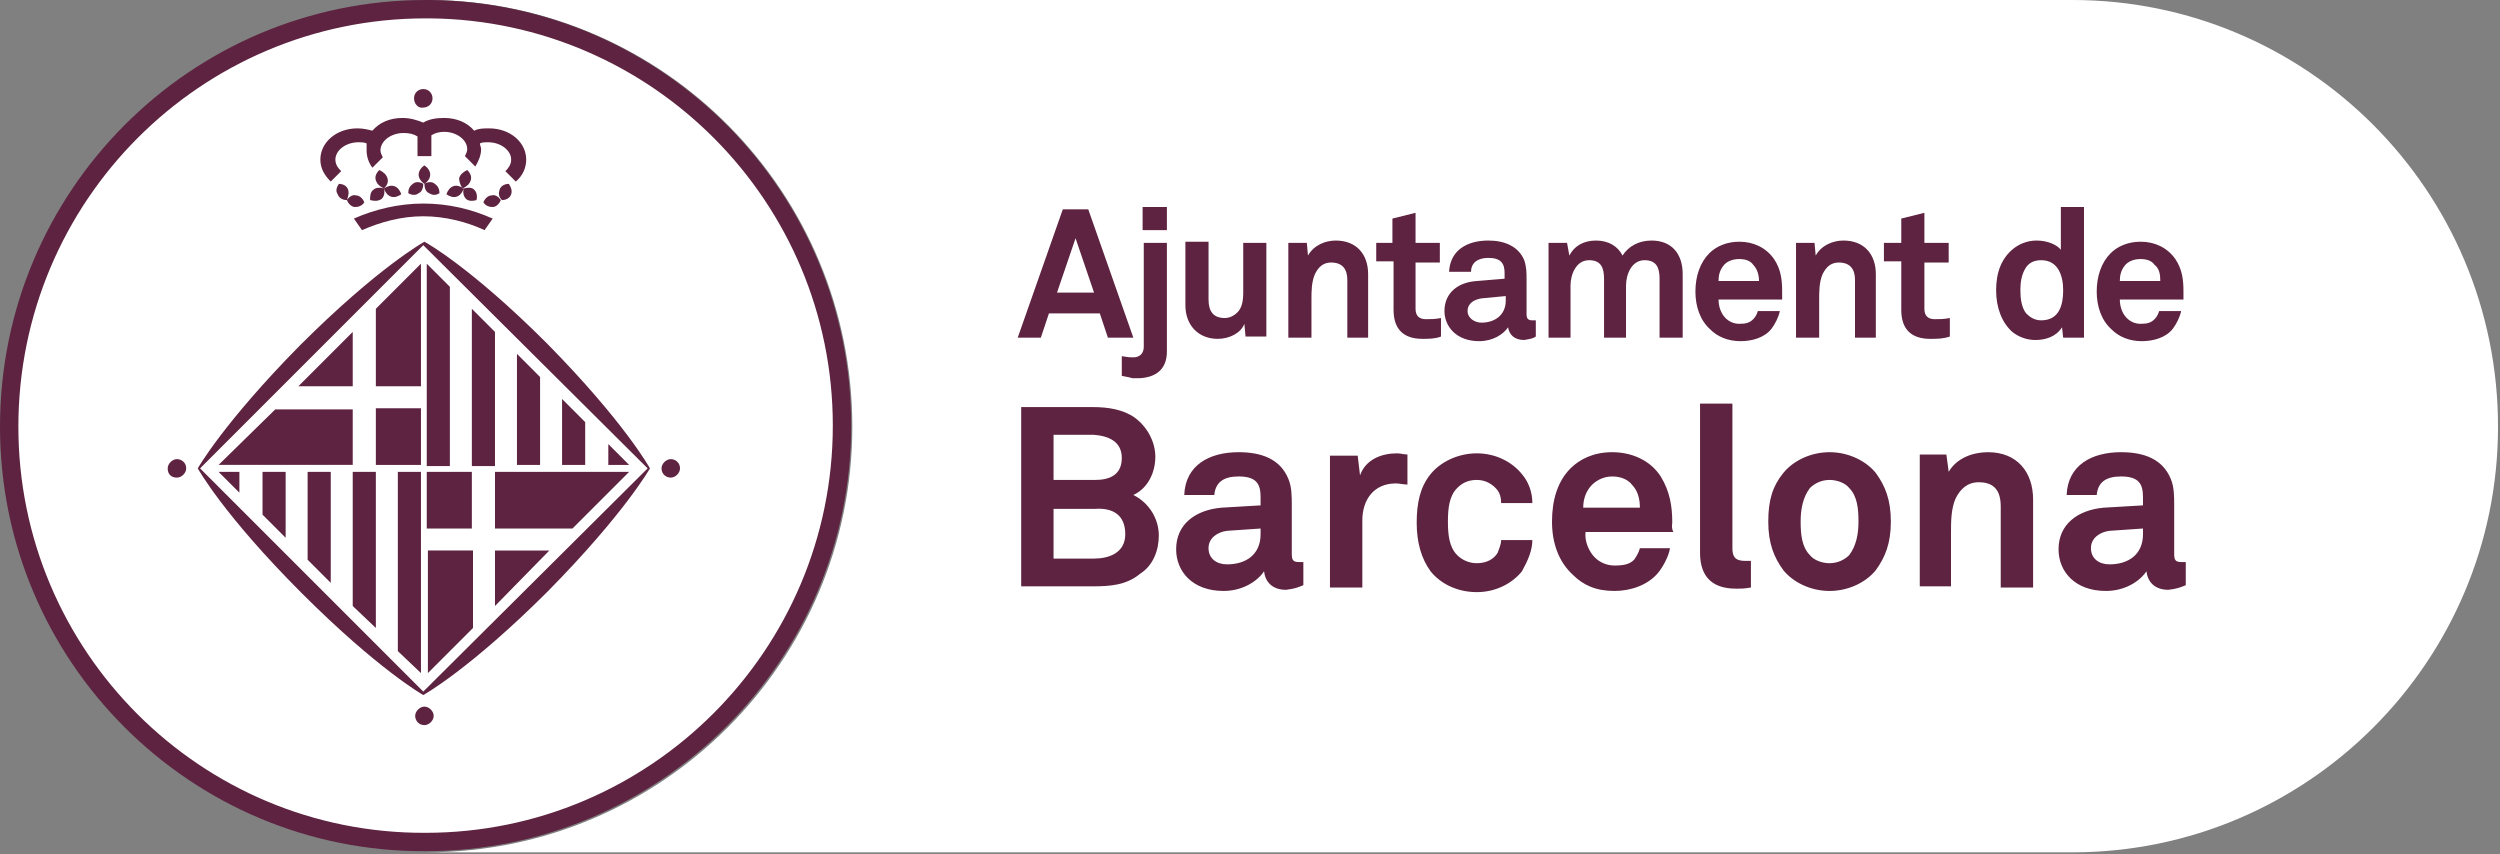
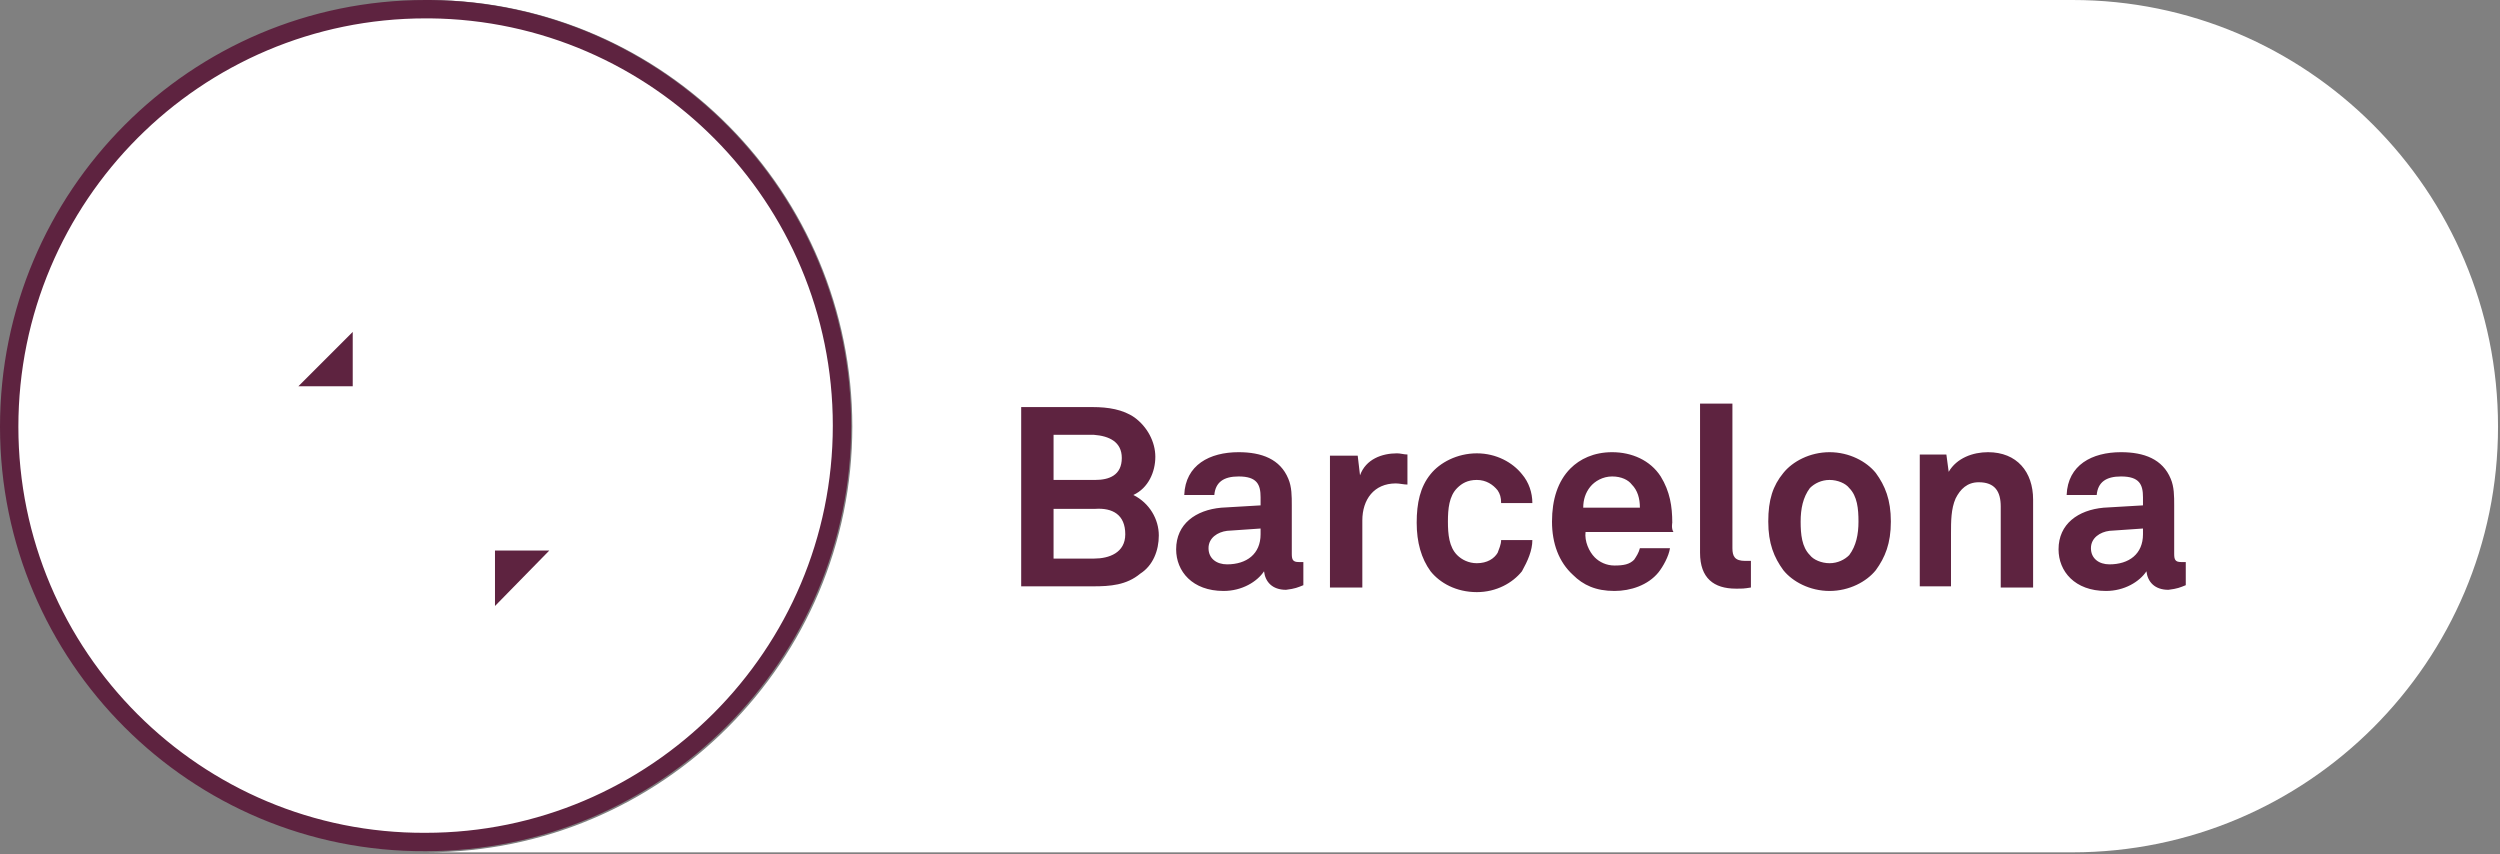
<svg xmlns="http://www.w3.org/2000/svg" width="120" height="41" viewBox="0 0 120 41" fill="none">
  <rect x="0" y="0" width="120" height="41" fill="#808080" stroke="none" />
  <path d="M40.912 20.484C40.912 9.215 31.864 0.111 20.706 0H99.477C110.745 0 119.905 9.159 119.905 20.484C119.905 31.753 110.745 40.912 99.477 40.912C99.477 40.912 99.477 40.912 99.421 40.912H20.484C31.753 40.912 40.912 31.753 40.912 20.484Z" fill="white" />
  <path d="M20.428 40.416L20.426 40.416C9.403 40.47 0.441 31.51 0.441 20.484C0.441 9.402 9.404 0.441 20.428 0.441H20.428H20.429H20.429H20.43H20.43H20.43H20.43H20.431H20.431H20.431H20.432H20.432H20.433H20.433H20.433H20.433H20.434H20.434H20.435H20.435H20.435H20.436H20.436H20.436H20.437H20.437H20.437H20.438H20.438H20.439H20.439H20.439H20.44H20.44H20.44H20.441H20.441H20.441H20.442H20.442H20.442H20.443H20.443H20.444H20.444H20.444H20.445H20.445H20.445H20.446H20.446H20.447H20.447H20.448H20.448H20.448H20.449H20.449H20.449H20.45H20.45H20.451H20.451H20.451H20.452H20.452H20.453H20.453H20.453H20.454H20.454H20.455H20.455H20.455H20.456H20.456H20.457H20.457H20.457H20.458H20.458H20.459H20.459H20.459H20.46H20.46H20.461H20.461H20.462H20.462H20.462H20.463H20.463H20.464H20.464H20.465H20.465H20.465H20.466H20.466H20.467H20.467H20.468H20.468H20.468H20.469H20.469H20.47H20.47H20.471H20.471H20.471H20.472H20.472H20.473H20.473H20.474H20.474H20.474H20.475H20.475H20.476H20.476H20.477H20.477H20.478H20.478H20.479H20.479H20.479H20.48H20.48H20.481H20.481H20.482H20.482H20.483H20.483H20.483H20.484H20.484H20.485H20.485H20.486H20.486H20.487H20.487H20.488H20.488H20.488H20.489H20.489H20.49H20.49H20.491H20.491H20.492H20.492H20.493H20.493H20.494H20.494H20.494H20.495H20.495H20.496H20.496H20.497H20.497H20.498H20.498H20.499H20.499H20.5H20.5H20.501H20.501H20.502H20.502H20.503H20.503H20.503H20.504H20.504H20.505H20.505H20.506H20.506H20.507H20.507H20.508H20.508H20.509H20.509H20.51H20.51H20.511H20.511H20.512H20.512H20.512H20.513H20.514H20.514H20.514H20.515H20.515H20.516H20.516H20.517H20.517H20.518H20.518H20.519H20.519H20.52H20.52H20.521H20.521H20.522H20.522H20.523H20.523H20.524H20.524H20.525H20.525H20.526H20.526H20.526H20.527H20.527H20.528H20.529H20.529H20.529H20.53H20.53H20.531H20.531H20.532H20.532H20.533H20.533H20.534H20.534H20.535H20.535H20.536H20.536H20.537H20.537H20.538H20.538H20.539H20.539H20.54H20.54H20.541H20.541H20.542H20.542H20.543H20.543H20.544H20.544H20.545H20.545H20.546H20.546H20.547H20.547H20.547H20.548H20.549H20.549H20.549H20.55H20.55H20.551H20.551H20.552H20.552H20.553H20.553H20.554H20.554H20.555H20.555H20.556H20.556H20.557H20.557H20.558H20.558H20.559H20.559H20.56H20.56H20.561H20.561H20.562H20.562H20.562H20.563H20.564H20.564H20.564H20.565H20.565H20.566H20.566H20.567H20.567H20.568H20.568H20.569H20.569H20.57H20.57H20.571H20.571H20.572H20.572H20.573H20.573H20.573H20.574H20.575H20.575H20.575H20.576H20.576H20.577H20.577H20.578H20.578H20.579H20.579H20.58H20.58H20.581H20.581H20.582H20.582H20.582H20.583H20.583H20.584H20.584H20.585H20.585H20.586H20.586H20.587H20.587H20.588H20.588H20.589H20.589H20.59H20.59H20.59H20.591H20.591H20.592H20.592H20.593H20.593H20.594H20.594H20.595H20.595H20.595H20.596H20.596H20.597H20.597H20.598H20.598H20.599H20.599H20.599H20.6H20.6H20.601H20.601H20.602H20.602H20.603H20.603H20.604H20.604H20.604H20.605H20.605H20.606H20.606H20.607H20.607H20.607H20.608H20.608H20.609H20.609H20.61H20.61H20.61H20.611H20.611H20.612H20.612H20.613H20.613H20.613H20.614H20.614H20.615H20.615H20.616H20.616H20.616H20.617H20.617H20.618H20.618H20.619H20.619H20.619H20.62H20.62H20.621H20.621H20.621H20.622H20.622H20.623H20.623H20.623H20.624H20.624H20.625H20.625H20.625H20.626H20.626H20.627H20.627H20.627H20.628H20.628H20.629H20.629H20.629H20.63H20.63H20.631H20.631H20.631H20.632H20.632H20.633H20.633H20.633H20.634H20.634H20.634H20.635H20.635H20.636H20.636H20.636H20.637H20.637H20.637H20.638H20.638H20.639H20.639H20.639H20.64H20.64H20.64H20.641H20.641H20.641H20.642H20.642H20.642H20.643H20.643H20.643H20.644H20.644H20.645H20.645H20.645H20.645H20.646H20.646H20.647H20.647H20.647H20.648H20.648H20.648C31.563 0.551 40.416 9.458 40.416 20.428C40.416 31.454 31.453 40.416 20.428 40.416Z" fill="white" stroke="#5E2340" stroke-width="0.882" />
-   <path d="M20.317 33.196L31.087 22.482L20.317 11.768L9.604 22.482L20.317 33.196ZM31.198 22.482C31.198 22.482 29.976 24.647 26.313 28.366C22.538 32.141 20.317 33.362 20.317 33.362C20.317 33.362 18.152 32.141 14.489 28.477C10.714 24.703 9.493 22.482 9.493 22.482C9.493 22.482 10.714 20.317 14.378 16.598C18.152 12.823 20.373 11.602 20.373 11.602C20.373 11.602 22.538 12.768 26.257 16.487C29.976 20.262 31.198 22.482 31.198 22.482ZM20.317 33.196L31.087 22.482L20.317 11.768L9.604 22.482L20.317 33.196ZM31.198 22.482C31.198 22.482 29.976 24.647 26.313 28.366C22.538 32.141 20.317 33.362 20.317 33.362C20.317 33.362 18.152 32.141 14.489 28.477C10.714 24.703 9.493 22.482 9.493 22.482C9.493 22.482 10.714 20.317 14.378 16.598C18.152 12.823 20.373 11.602 20.373 11.602C20.373 11.602 22.538 12.768 26.257 16.487C29.976 20.262 31.198 22.482 31.198 22.482ZM30.198 22.316H29.199V21.316L30.198 22.316ZM28.089 20.262V22.316H26.979V19.151L28.089 20.262ZM25.924 18.097V22.316H24.814V16.986L25.924 18.097ZM23.759 15.932V22.371H22.649V14.822L23.759 15.932ZM21.594 13.767V22.371H20.484V12.657L21.594 13.767ZM10.492 22.649H11.491V23.648L10.492 22.649ZM12.601 24.703V22.649H13.711V25.813L12.601 24.703ZM14.766 26.867V22.649H15.876V27.978L14.766 26.867ZM16.931 29.088V22.649H18.041V30.143L16.931 29.088ZM19.096 31.253V22.649H20.206V32.308L19.096 31.253ZM20.484 22.649H22.649V25.369H20.484V22.649ZM22.704 30.143L20.539 32.308V26.423H22.704V30.143ZM18.041 14.822L20.206 12.657V18.541H18.041V14.822ZM20.206 22.316H18.041V19.596H20.206V22.316ZM31.753 22.482C31.753 22.26 31.975 22.038 32.197 22.038C32.419 22.038 32.641 22.205 32.641 22.482C32.641 22.704 32.419 22.926 32.197 22.926C31.975 22.926 31.753 22.76 31.753 22.482ZM8.049 22.482C8.049 22.26 8.271 22.038 8.493 22.038C8.715 22.038 8.938 22.205 8.938 22.482C8.938 22.704 8.715 22.926 8.493 22.926C8.216 22.926 8.049 22.76 8.049 22.482ZM19.929 34.362C19.929 34.139 20.151 33.917 20.373 33.917C20.595 33.917 20.817 34.139 20.817 34.362C20.817 34.584 20.595 34.806 20.373 34.806C20.095 34.806 19.929 34.584 19.929 34.362ZM17.597 6.883C17.486 6.828 17.32 6.828 17.209 6.828C16.598 6.828 16.099 7.217 16.099 7.661C16.099 7.883 16.209 8.049 16.376 8.216L15.876 8.715C15.599 8.438 15.377 8.105 15.377 7.661C15.377 6.828 16.154 6.162 17.153 6.162C17.431 6.162 17.653 6.217 17.875 6.273C18.208 5.884 18.707 5.662 19.318 5.662C19.707 5.662 20.04 5.773 20.317 5.884C20.595 5.718 20.928 5.662 21.317 5.662C21.927 5.662 22.427 5.884 22.76 6.273C22.982 6.162 23.204 6.162 23.482 6.162C24.481 6.162 25.258 6.828 25.258 7.661C25.258 8.049 25.091 8.438 24.758 8.715L24.259 8.216C24.425 8.049 24.536 7.883 24.536 7.661C24.536 7.217 24.037 6.828 23.426 6.828C23.259 6.828 23.148 6.828 23.037 6.883C23.037 6.994 23.093 7.05 23.093 7.161C23.093 7.439 22.982 7.716 22.815 7.994L22.316 7.494C22.371 7.383 22.427 7.272 22.427 7.161C22.427 6.717 21.927 6.328 21.317 6.328C21.095 6.328 20.872 6.384 20.706 6.495V7.494H20.04V6.55C19.873 6.439 19.651 6.384 19.374 6.384C18.763 6.384 18.263 6.772 18.263 7.217C18.263 7.328 18.319 7.439 18.374 7.55L17.875 8.049C17.708 7.827 17.597 7.55 17.597 7.217C17.597 7.05 17.597 6.994 17.597 6.883ZM16.987 10.492L17.375 11.047C18.263 10.658 19.263 10.381 20.317 10.381C21.372 10.381 22.427 10.658 23.259 11.047L23.648 10.492C22.649 10.048 21.539 9.77 20.317 9.77C19.152 9.77 17.986 10.048 16.987 10.492ZM19.873 4.719C19.873 4.441 20.095 4.274 20.317 4.274C20.595 4.274 20.761 4.496 20.761 4.719C20.761 4.996 20.539 5.163 20.317 5.163C20.095 5.218 19.873 4.996 19.873 4.719ZM17.042 9.937C16.876 9.937 16.709 9.77 16.654 9.604C16.765 9.437 16.931 9.326 17.098 9.381C17.264 9.381 17.431 9.548 17.486 9.715C17.375 9.881 17.209 9.937 17.042 9.937ZM16.709 9.104C16.654 8.937 16.487 8.826 16.265 8.826C16.154 8.993 16.099 9.159 16.209 9.326C16.265 9.492 16.431 9.604 16.654 9.604C16.709 9.437 16.765 9.27 16.709 9.104ZM18.763 9.437C18.596 9.381 18.485 9.215 18.43 9.048C18.596 8.937 18.763 8.882 18.93 8.937C19.096 8.993 19.207 9.159 19.263 9.326C19.096 9.437 18.93 9.492 18.763 9.437ZM18.319 9.548C18.43 9.437 18.485 9.27 18.43 9.048C18.263 8.993 18.041 8.993 17.93 9.104C17.764 9.215 17.764 9.437 17.764 9.604C17.986 9.659 18.152 9.659 18.319 9.548ZM18.596 8.549C18.541 8.382 18.43 8.271 18.208 8.16C18.041 8.327 17.986 8.493 18.041 8.66C18.097 8.826 18.208 8.937 18.43 9.048C18.596 8.882 18.652 8.715 18.596 8.549ZM23.648 9.937C23.814 9.937 23.981 9.77 24.037 9.604C23.926 9.437 23.759 9.326 23.593 9.381C23.426 9.381 23.259 9.548 23.204 9.715C23.315 9.881 23.482 9.937 23.648 9.937ZM23.981 9.104C24.037 8.937 24.203 8.826 24.425 8.826C24.536 8.993 24.592 9.159 24.536 9.326C24.481 9.492 24.314 9.604 24.092 9.604C23.926 9.437 23.926 9.27 23.981 9.104ZM21.927 9.437C22.094 9.381 22.205 9.215 22.26 9.048C22.094 8.937 21.927 8.882 21.761 8.937C21.594 8.993 21.483 9.159 21.428 9.326C21.594 9.437 21.761 9.492 21.927 9.437ZM22.371 9.548C22.26 9.437 22.205 9.27 22.26 9.048C22.482 8.993 22.649 8.993 22.76 9.104C22.871 9.215 22.926 9.381 22.871 9.604C22.704 9.659 22.482 9.659 22.371 9.548ZM22.038 8.549C22.094 8.382 22.205 8.271 22.427 8.16C22.593 8.327 22.649 8.493 22.593 8.66C22.538 8.826 22.427 8.937 22.205 9.048C22.094 8.882 22.038 8.715 22.038 8.549ZM20.095 9.27C20.262 9.215 20.317 8.993 20.317 8.826C20.151 8.715 19.929 8.715 19.818 8.826C19.651 8.937 19.596 9.104 19.596 9.27C19.762 9.381 19.984 9.381 20.095 9.27ZM20.595 9.27C20.428 9.215 20.373 8.993 20.373 8.826C20.539 8.715 20.761 8.715 20.872 8.826C21.039 8.937 21.095 9.104 21.095 9.27C20.928 9.381 20.761 9.381 20.595 9.27ZM20.095 8.382C20.095 8.216 20.206 8.049 20.373 7.938C20.539 8.049 20.65 8.216 20.65 8.382C20.65 8.549 20.539 8.715 20.373 8.826C20.206 8.715 20.095 8.549 20.095 8.382Z" fill="#5E2340" />
  <path d="M23.759 29.088V26.424H26.368L23.759 29.088Z" fill="#5E2340" />
  <path d="M14.322 18.541L16.931 15.932V18.541H14.322Z" fill="#5E2340" />
-   <path d="M23.759 22.649V23.981V25.369H25.646H27.478L30.198 22.649H23.759Z" fill="#5E2340" />
-   <path d="M13.212 19.651L10.492 22.315H16.931V19.651H13.212Z" fill="#5E2340" />
  <path d="M102.863 25.646C102.863 26.59 102.196 27.089 101.253 27.089C100.753 27.089 100.365 26.812 100.365 26.312C100.365 25.813 100.809 25.535 101.253 25.48L102.863 25.369V25.646ZM104.917 28.089V26.978C104.917 26.978 104.806 26.978 104.694 26.978C104.417 26.978 104.361 26.867 104.361 26.59V24.258C104.361 23.814 104.361 23.37 104.195 22.982C103.806 22.038 102.918 21.705 101.808 21.705C100.42 21.705 99.254 22.315 99.199 23.759H100.642C100.698 23.148 101.086 22.87 101.808 22.87C102.696 22.87 102.863 23.259 102.863 23.87V24.258L100.975 24.369C99.754 24.48 98.81 25.146 98.81 26.368C98.81 27.422 99.588 28.366 101.086 28.366C101.974 28.366 102.696 27.922 103.029 27.422C103.085 27.922 103.418 28.311 104.084 28.311C104.528 28.255 104.639 28.2 104.917 28.089ZM97.589 28.2V23.981C97.589 22.648 96.812 21.705 95.424 21.705C94.702 21.705 93.925 21.982 93.537 22.648L93.426 21.816H92.149V28.144H93.648V25.591C93.648 25.035 93.648 24.425 93.87 23.925C94.092 23.481 94.425 23.148 94.98 23.148C95.757 23.148 96.035 23.592 96.035 24.314V28.2H97.589ZM89.207 25.035C89.207 25.646 89.096 26.201 88.763 26.645C88.541 26.867 88.208 27.034 87.819 27.034C87.43 27.034 87.042 26.867 86.875 26.645C86.487 26.257 86.431 25.646 86.431 25.035C86.431 24.425 86.542 23.87 86.875 23.426C87.097 23.204 87.43 23.037 87.819 23.037C88.208 23.037 88.596 23.204 88.763 23.426C89.151 23.814 89.207 24.425 89.207 25.035ZM90.761 25.035C90.761 23.981 90.484 23.315 90.04 22.704C89.595 22.149 88.763 21.705 87.819 21.705C86.875 21.705 86.043 22.149 85.599 22.704C85.099 23.315 84.877 23.981 84.877 25.035C84.877 26.09 85.154 26.756 85.599 27.367C86.043 27.922 86.875 28.366 87.819 28.366C88.763 28.366 89.595 27.922 90.04 27.367C90.484 26.756 90.761 26.09 90.761 25.035ZM84.044 28.2V26.923C83.933 26.923 83.933 26.923 83.767 26.923C83.267 26.923 83.156 26.701 83.156 26.312V19.373H81.602V26.534C81.602 27.756 82.268 28.255 83.323 28.255C83.656 28.255 83.711 28.255 84.044 28.2ZM78.715 24.369H75.995C75.995 23.981 76.106 23.648 76.328 23.37C76.55 23.093 76.939 22.87 77.383 22.87C77.827 22.87 78.16 23.037 78.327 23.259C78.604 23.537 78.715 23.925 78.715 24.369ZM80.269 25.091C80.269 24.314 80.159 23.592 79.714 22.87C79.215 22.093 78.327 21.705 77.383 21.705C76.495 21.705 75.829 22.038 75.385 22.482C74.774 23.093 74.496 23.981 74.496 25.035C74.496 26.09 74.829 26.978 75.496 27.589C75.995 28.089 76.606 28.366 77.494 28.366C78.271 28.366 79.104 28.089 79.603 27.478C79.825 27.2 80.103 26.701 80.159 26.312H78.715C78.66 26.534 78.549 26.701 78.438 26.867C78.216 27.089 77.938 27.145 77.494 27.145C77.105 27.145 76.772 26.978 76.55 26.756C76.273 26.479 76.051 25.979 76.106 25.535H80.325C80.214 25.369 80.269 25.091 80.269 25.091ZM73.553 25.924H72.054C72.054 26.146 71.943 26.368 71.887 26.534C71.721 26.812 71.388 27.034 70.888 27.034C70.499 27.034 70.166 26.867 69.944 26.645C69.556 26.257 69.5 25.646 69.5 25.035C69.5 24.425 69.556 23.814 69.944 23.426C70.166 23.204 70.444 23.037 70.888 23.037C71.332 23.037 71.665 23.259 71.887 23.537C71.998 23.703 72.054 23.87 72.054 24.147H73.553C73.553 23.648 73.386 23.148 73.053 22.759C72.609 22.204 71.832 21.76 70.888 21.76C69.944 21.76 69.112 22.204 68.668 22.759C68.168 23.37 68.001 24.147 68.001 25.091C68.001 26.035 68.224 26.812 68.668 27.422C69.112 27.977 69.889 28.422 70.888 28.422C71.832 28.422 72.609 27.977 73.053 27.422C73.331 26.923 73.553 26.423 73.553 25.924ZM67.557 23.259V21.816C67.391 21.816 67.224 21.76 67.058 21.76C66.336 21.76 65.559 22.038 65.281 22.815L65.17 21.871H63.838V28.2H65.392V24.98C65.392 23.981 65.948 23.204 67.002 23.204C67.169 23.204 67.391 23.259 67.557 23.259ZM60.508 25.646C60.508 26.59 59.841 27.089 58.898 27.089C58.398 27.089 58.009 26.812 58.009 26.312C58.009 25.813 58.453 25.535 58.898 25.48L60.508 25.369V25.646ZM62.561 28.089V26.978C62.561 26.978 62.45 26.978 62.339 26.978C62.062 26.978 62.006 26.867 62.006 26.59V24.258C62.006 23.814 62.006 23.37 61.84 22.982C61.451 22.038 60.563 21.705 59.453 21.705C58.065 21.705 56.899 22.315 56.844 23.759H58.287C58.343 23.148 58.731 22.87 59.453 22.87C60.341 22.87 60.508 23.259 60.508 23.87V24.258L58.62 24.369C57.399 24.48 56.455 25.146 56.455 26.368C56.455 27.422 57.232 28.366 58.731 28.366C59.619 28.366 60.341 27.922 60.674 27.422C60.73 27.922 61.063 28.311 61.729 28.311C62.173 28.255 62.284 28.2 62.561 28.089ZM54.013 25.646C54.013 26.534 53.236 26.812 52.514 26.812H50.571V24.425H52.569C53.402 24.369 54.013 24.702 54.013 25.646ZM53.846 21.982C53.846 22.815 53.236 23.037 52.569 23.037H50.571V20.872H52.514C53.236 20.928 53.846 21.205 53.846 21.982ZM55.623 25.702C55.623 24.924 55.178 24.147 54.401 23.759C55.123 23.426 55.456 22.648 55.456 21.927C55.456 21.205 55.067 20.483 54.457 20.039C53.902 19.651 53.18 19.54 52.458 19.54H49.017V28.144H52.458C53.291 28.144 54.068 28.089 54.734 27.534C55.345 27.145 55.623 26.423 55.623 25.702Z" fill="#5E2340" />
-   <path d="M103.695 13.489H101.752C101.752 13.211 101.808 12.989 101.974 12.767C102.141 12.545 102.419 12.434 102.752 12.434C103.085 12.434 103.307 12.545 103.418 12.712C103.64 12.878 103.695 13.156 103.695 13.489ZM104.806 13.989C104.806 13.434 104.75 12.934 104.417 12.434C104.028 11.879 103.418 11.602 102.752 11.602C102.141 11.602 101.641 11.824 101.308 12.157C100.864 12.601 100.642 13.267 100.642 13.989C100.642 14.71 100.864 15.376 101.364 15.82C101.697 16.154 102.197 16.376 102.807 16.376C103.362 16.376 103.973 16.209 104.306 15.765C104.472 15.543 104.639 15.21 104.695 14.932H103.64C103.584 15.099 103.529 15.21 103.418 15.321C103.251 15.487 103.085 15.543 102.752 15.543C102.474 15.543 102.252 15.432 102.085 15.265C101.863 15.043 101.752 14.71 101.752 14.377H104.806C104.806 14.211 104.806 13.989 104.806 13.989ZM99.032 13.933C99.032 14.599 98.866 15.376 97.978 15.376C97.645 15.376 97.422 15.21 97.256 15.043C97.034 14.766 96.978 14.322 96.978 13.933C96.978 13.544 97.034 13.156 97.256 12.823C97.422 12.601 97.645 12.49 97.978 12.49C98.81 12.49 99.032 13.267 99.032 13.933ZM100.032 16.209V9.936H98.921V11.99C98.755 11.768 98.311 11.546 97.756 11.546C97.311 11.546 96.923 11.713 96.645 11.935C96.09 12.379 95.813 13.045 95.813 13.933C95.813 14.766 96.09 15.487 96.59 15.931C96.867 16.154 97.256 16.32 97.7 16.32C98.2 16.32 98.699 16.154 98.977 15.71L99.032 16.209H100.032ZM93.592 16.154V15.265C93.315 15.321 93.093 15.321 92.871 15.321C92.537 15.321 92.371 15.154 92.371 14.821V12.601H93.537V11.657H92.371V10.214L91.261 10.491V11.657H90.428V12.545H91.261V14.877C91.261 15.765 91.705 16.265 92.649 16.265C92.982 16.265 93.259 16.265 93.592 16.154ZM90.04 16.209V13.156C90.04 12.212 89.484 11.546 88.485 11.546C87.986 11.546 87.43 11.768 87.153 12.268L87.097 11.657H86.209V16.209H87.32V14.377C87.32 13.989 87.32 13.544 87.486 13.156C87.653 12.823 87.875 12.601 88.263 12.601C88.818 12.601 89.04 12.934 89.04 13.434V16.209H90.04ZM84.433 13.489H82.49C82.49 13.211 82.546 12.989 82.712 12.767C82.879 12.545 83.156 12.434 83.489 12.434C83.822 12.434 84.044 12.545 84.155 12.712C84.322 12.878 84.433 13.156 84.433 13.489ZM85.543 13.989C85.543 13.434 85.488 12.934 85.154 12.434C84.766 11.879 84.155 11.602 83.489 11.602C82.879 11.602 82.379 11.824 82.046 12.157C81.602 12.601 81.38 13.267 81.38 13.989C81.38 14.71 81.602 15.376 82.101 15.82C82.434 16.154 82.934 16.376 83.545 16.376C84.1 16.376 84.71 16.209 85.043 15.765C85.21 15.543 85.377 15.21 85.432 14.932H84.377C84.322 15.099 84.266 15.21 84.155 15.321C83.989 15.487 83.822 15.543 83.489 15.543C83.212 15.543 82.99 15.432 82.823 15.265C82.601 15.043 82.49 14.71 82.49 14.377H85.543C85.543 14.211 85.543 13.989 85.543 13.989ZM80.769 16.209V13.156C80.769 12.212 80.269 11.546 79.27 11.546C78.66 11.546 78.16 11.824 77.882 12.268C77.66 11.824 77.216 11.546 76.606 11.546C75.995 11.546 75.551 11.824 75.329 12.268L75.218 11.657H74.33V16.209H75.385V13.711C75.385 13.156 75.662 12.49 76.273 12.49C76.828 12.49 76.994 12.823 76.994 13.378V16.209H78.049V13.711C78.049 13.156 78.327 12.49 78.937 12.49C79.492 12.49 79.659 12.823 79.659 13.378V16.209H80.769ZM72.276 14.433C72.276 15.099 71.776 15.487 71.11 15.487C70.777 15.487 70.444 15.265 70.444 14.932C70.444 14.544 70.777 14.377 71.11 14.322L72.276 14.211V14.433ZM73.719 16.154V15.376C73.719 15.376 73.664 15.376 73.553 15.376C73.386 15.376 73.275 15.321 73.275 15.099V13.434C73.275 13.1 73.275 12.823 73.164 12.49C72.886 11.824 72.22 11.546 71.443 11.546C70.444 11.546 69.611 11.99 69.556 13.045H70.611C70.611 12.601 70.944 12.379 71.443 12.379C72.054 12.379 72.22 12.656 72.22 13.1V13.378L70.888 13.489C70 13.544 69.334 14.044 69.334 14.932C69.334 15.654 69.889 16.376 70.999 16.376C71.665 16.376 72.165 16.043 72.387 15.71C72.442 16.043 72.665 16.32 73.164 16.32C73.442 16.265 73.553 16.265 73.719 16.154ZM69.167 16.154V15.265C68.89 15.321 68.668 15.321 68.446 15.321C68.112 15.321 67.946 15.154 67.946 14.821V12.601H69.112V11.657H67.946V10.214L66.836 10.491V11.657H66.059V12.545H66.891V14.877C66.891 15.765 67.335 16.265 68.279 16.265C68.557 16.265 68.89 16.265 69.167 16.154ZM65.67 16.209V13.156C65.67 12.212 65.115 11.546 64.116 11.546C63.616 11.546 63.061 11.768 62.783 12.268L62.728 11.657H61.84V16.209H62.95V14.377C62.95 13.989 62.95 13.544 63.117 13.156C63.283 12.823 63.505 12.601 63.894 12.601C64.449 12.601 64.671 12.934 64.671 13.434V16.209H65.67ZM60.785 16.209V11.657H59.675V14.044C59.675 14.433 59.619 14.821 59.342 15.043C59.231 15.154 59.009 15.265 58.787 15.265C58.231 15.265 58.01 14.932 58.01 14.377V11.602H56.899V14.655C56.899 15.598 57.51 16.265 58.454 16.265C59.009 16.265 59.564 15.987 59.73 15.543L59.786 16.154H60.785V16.209ZM56.011 16.875V11.657H54.901V16.653C54.901 16.931 54.734 17.153 54.401 17.153C54.235 17.153 54.179 17.153 53.846 17.097V18.041C54.068 18.096 54.179 18.096 54.346 18.152C54.512 18.152 54.623 18.152 54.734 18.152C55.567 18.096 56.011 17.652 56.011 16.875ZM56.011 9.936H54.845V11.046H56.011V9.936ZM52.514 14.044H50.737L51.626 11.435L52.514 14.044ZM54.401 16.209L52.236 10.047H51.015L48.85 16.209H49.96L50.349 15.043H52.791L53.18 16.209H54.401Z" fill="#5E2340" />
</svg>